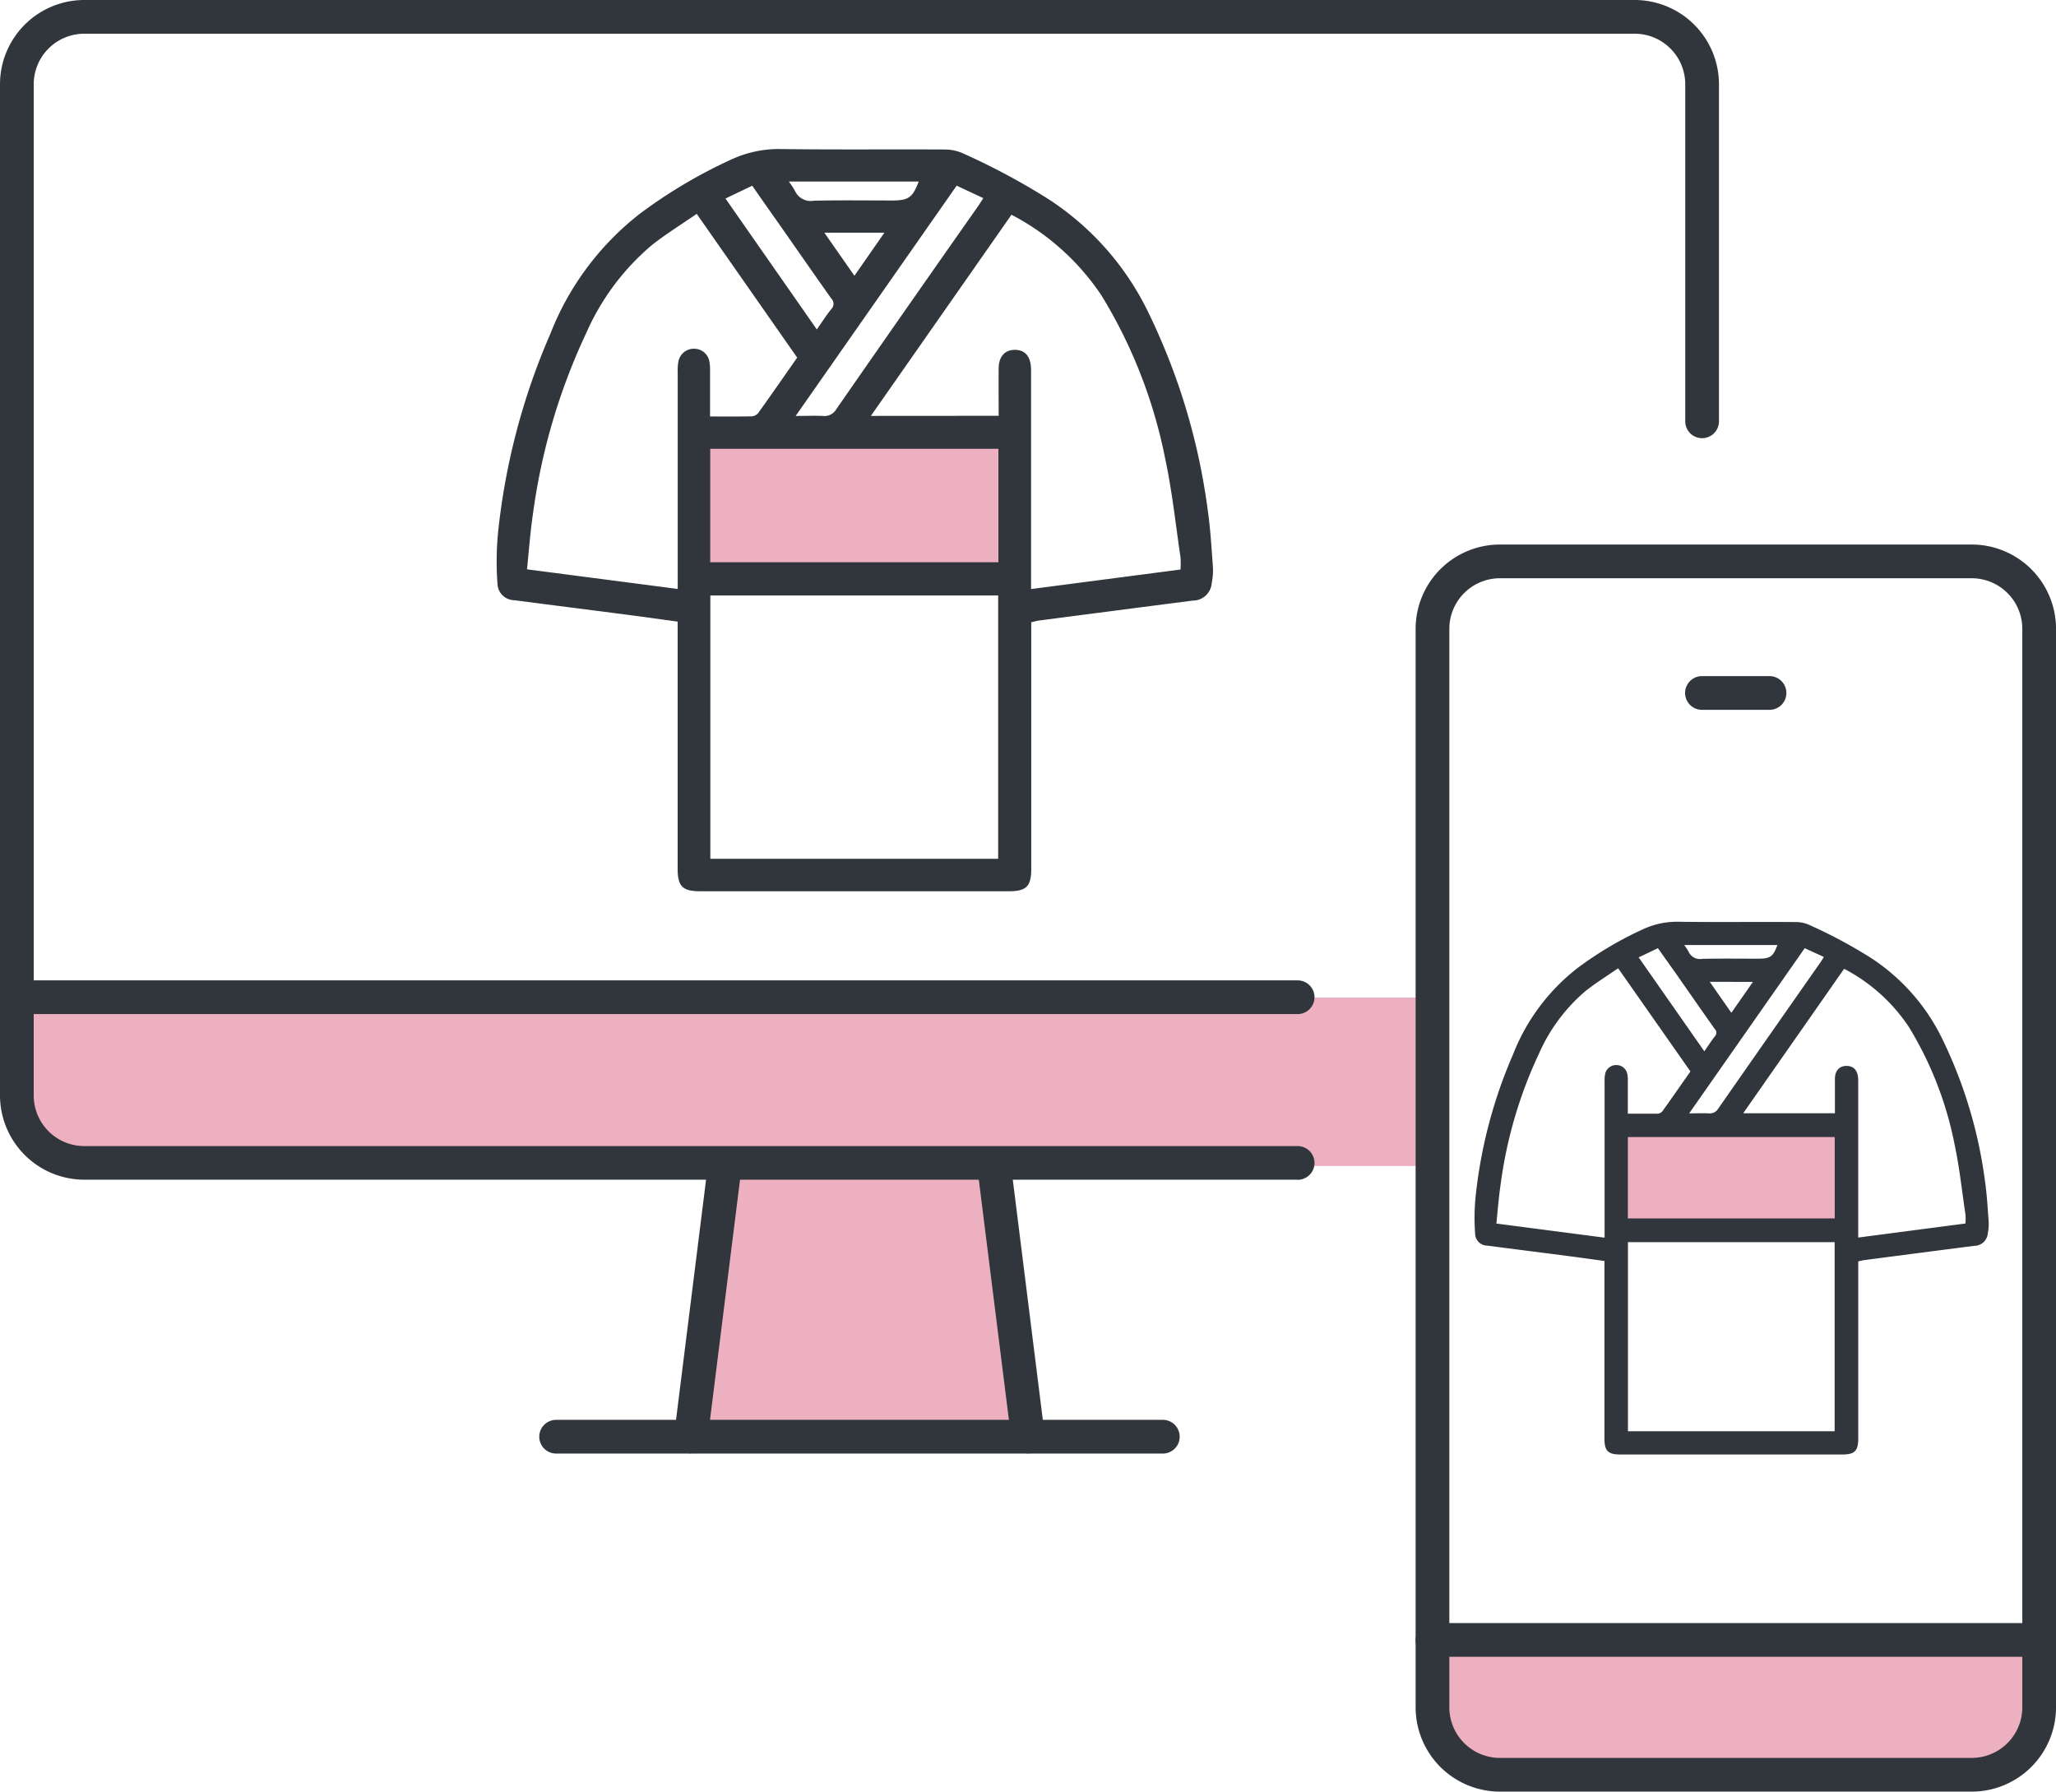
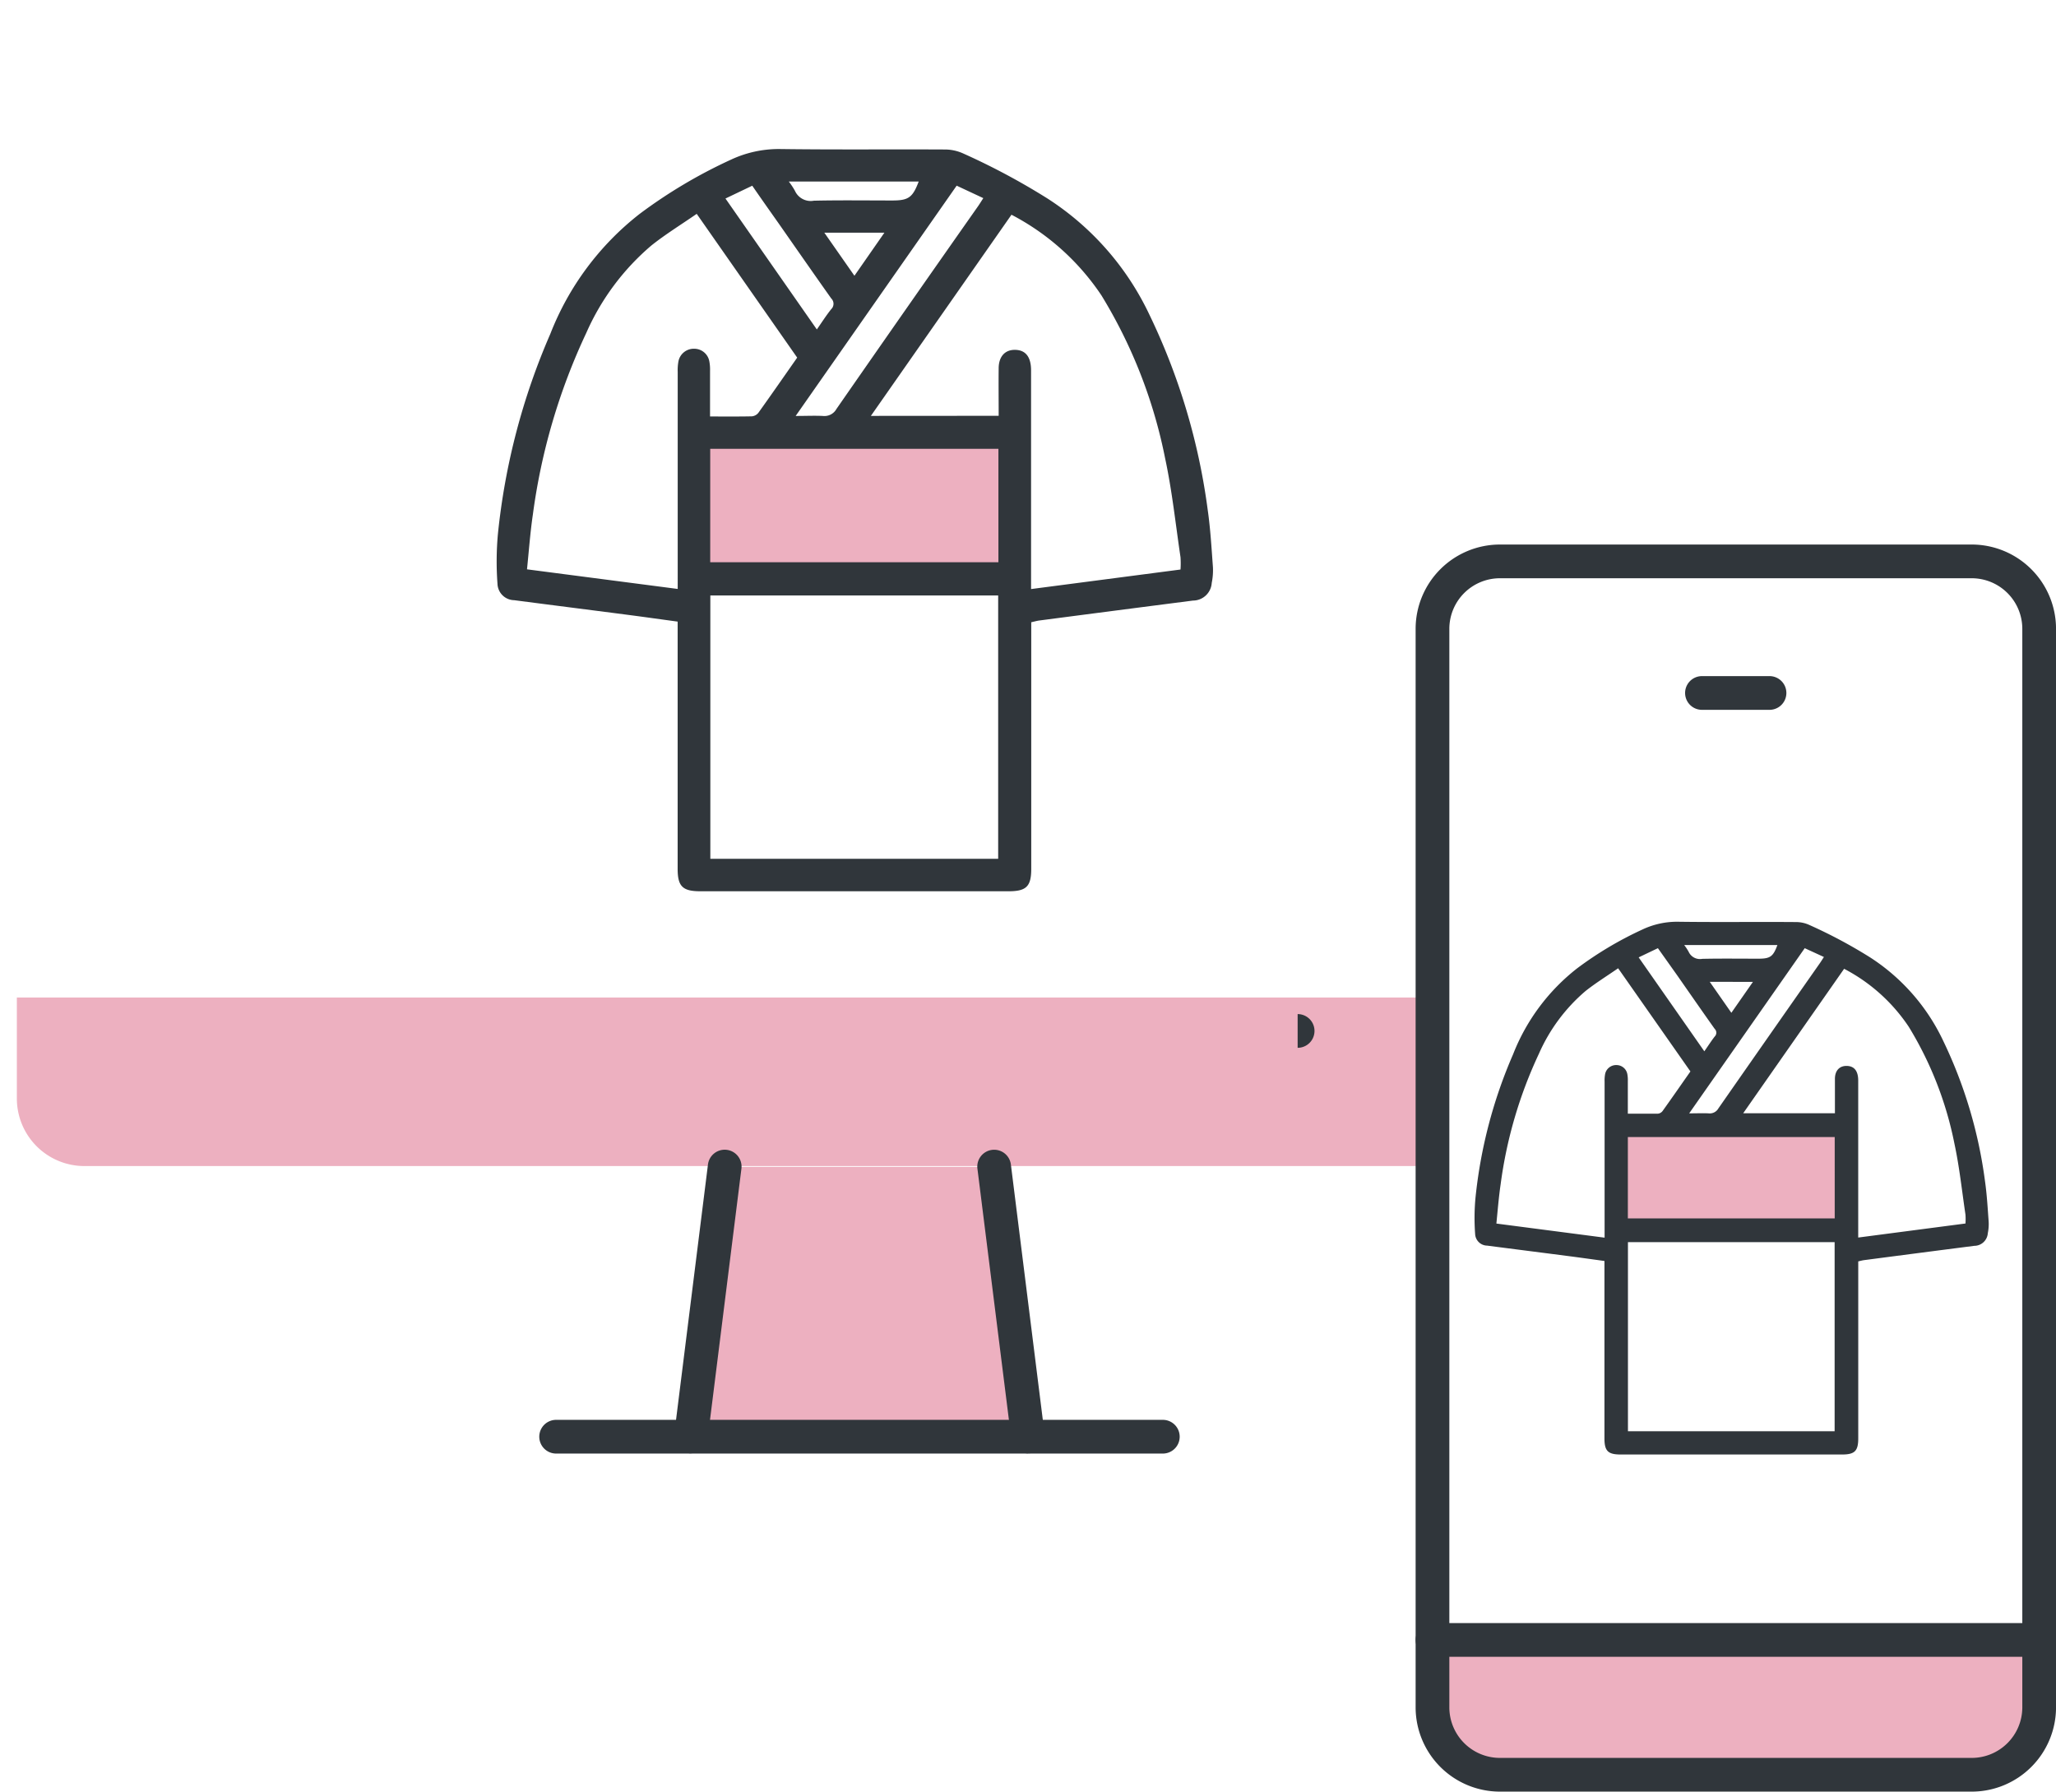
<svg xmlns="http://www.w3.org/2000/svg" width="70.001" height="61" viewBox="0 0 70.001 61">
  <g id="Group_2194" data-name="Group 2194" transform="translate(15880.706 6302.741)">
    <g id="Group_717" data-name="Group 717" transform="translate(-15863.795 -6297.668)">
      <rect id="Rectangle_16751" data-name="Rectangle 16751" width="11.134" height="4.948" transform="translate(6.575 10.162)" fill="#edb0c0" />
      <g id="Group_713" data-name="Group 713" transform="translate(0 0)">
        <g id="Group_718" data-name="Group 718">
          <path id="Path_7434" data-name="Path 7434" d="M19.2,17.105v.335q0,4.034,0,8.068c0,.6-.169.763-.768.763H7.93c-.6,0-.769-.167-.769-.762q0-4.018,0-8.037V17.09c-.591-.08-1.161-.161-1.733-.235-1.277-.166-2.555-.327-3.833-.494a.578.578,0,0,1-.568-.559,10.3,10.3,0,0,1,.015-1.7A22.836,22.836,0,0,1,2.826,7.294,9.606,9.606,0,0,1,5.868,3.208,17.021,17.021,0,0,1,8.976,1.362,3.842,3.842,0,0,1,10.613,1c1.89.026,3.78.006,5.67.016a1.519,1.519,0,0,1,.6.135,23.332,23.332,0,0,1,2.872,1.535,9.551,9.551,0,0,1,3.469,3.956A21.851,21.851,0,0,1,25.21,13.3c.092.641.128,1.291.176,1.938a2.175,2.175,0,0,1-.041.536.642.642,0,0,1-.639.6q-2.615.336-5.228.678c-.087.011-.172.037-.279.06M8.274,25.166h9.8V16.2h-9.8Zm9.817-15.083c0-.573-.006-1.1,0-1.63.006-.4.227-.628.576-.615s.527.249.527.7q0,3.537,0,7.073v.371l5.088-.665a3.081,3.081,0,0,0,0-.419c-.167-1.124-.286-2.259-.524-3.368a16.926,16.926,0,0,0-2.167-5.545,8.291,8.291,0,0,0-3.064-2.748l-4.787,6.849ZM7.81,3.207c-.532.368-1.061.693-1.543,1.077a8.284,8.284,0,0,0-2.218,2.98,21.024,21.024,0,0,0-1.817,6.178c-.09.61-.134,1.226-.2,1.868l5.131.668V15.6q0-3.51,0-7.019a1.623,1.623,0,0,1,.026-.357A.532.532,0,0,1,7.731,7.8a.522.522,0,0,1,.509.43,1.511,1.511,0,0,1,.024.327c0,.5,0,1.01,0,1.549.507,0,.965.005,1.424-.005a.321.321,0,0,0,.221-.119c.446-.623.883-1.253,1.322-1.88L7.81,3.207m10.272,8H8.27v3.862h9.812ZM16.659,2.25l-5.48,7.838c.354,0,.641-.014.925,0a.468.468,0,0,0,.464-.238q2.4-3.456,4.819-6.9c.06-.086.114-.175.181-.278l-.909-.425M11.9,7.143c.177-.253.321-.481.49-.691a.254.254,0,0,0,0-.365c-.6-.847-1.193-1.7-1.789-2.553-.3-.425-.6-.849-.9-1.285l-.912.436L11.9,7.143m-.955-5.037a2.548,2.548,0,0,1,.208.314.589.589,0,0,0,.648.339c.889-.02,1.778-.007,2.667-.007.553,0,.694-.1.9-.646Zm1.21,1.742L13.18,5.315,14.2,3.849Z" transform="translate(-1 -0.999)" fill="#30363b" />
        </g>
      </g>
    </g>
    <g id="Group_719" data-name="Group 719" transform="translate(-15830.501 -6271.359)">
      <rect id="Rectangle_16751-2" data-name="Rectangle 16751" width="7.992" height="3.552" transform="translate(4.721 7.295)" fill="#edb0c0" />
      <g id="Group_713-2" data-name="Group 713" transform="translate(0 0)">
        <g id="Group_718-2" data-name="Group 718">
          <path id="Path_7434-2" data-name="Path 7434" d="M14.063,12.561V12.8q0,2.9,0,5.791c0,.429-.121.548-.551.548H5.974c-.431,0-.552-.12-.552-.547q0-2.885,0-5.769V12.55c-.424-.058-.834-.116-1.244-.169-.917-.119-1.834-.235-2.751-.354a.415.415,0,0,1-.408-.4A7.4,7.4,0,0,1,1.031,10.4a16.393,16.393,0,0,1,1.28-4.886A6.9,6.9,0,0,1,4.494,2.585,12.218,12.218,0,0,1,6.726,1.259,2.758,2.758,0,0,1,7.9,1c1.356.019,2.713,0,4.07.011a1.091,1.091,0,0,1,.431.1,16.749,16.749,0,0,1,2.062,1.1,6.856,6.856,0,0,1,2.491,2.84,15.685,15.685,0,0,1,1.424,4.777c.066.46.092.927.126,1.392a1.562,1.562,0,0,1-.03.385.461.461,0,0,1-.458.429q-1.877.241-3.753.487c-.062.008-.123.026-.2.043M6.222,18.347h7.037V11.908H6.222ZM13.269,7.52c0-.412,0-.791,0-1.17,0-.289.163-.451.414-.441s.379.179.379.5q0,2.539,0,5.077v.266l3.652-.478a2.212,2.212,0,0,0,0-.3c-.12-.807-.205-1.621-.376-2.418a12.15,12.15,0,0,0-1.556-3.981,5.952,5.952,0,0,0-2.2-1.973L10.146,7.52ZM5.888,2.584c-.382.264-.762.5-1.108.773A5.946,5.946,0,0,0,3.188,5.5a15.092,15.092,0,0,0-1.3,4.435c-.064.438-.1.88-.145,1.341l3.684.48V11.48q0-2.519,0-5.039a1.165,1.165,0,0,1,.018-.256.382.382,0,0,1,.391-.305.375.375,0,0,1,.365.308,1.084,1.084,0,0,1,.017.235c0,.363,0,.725,0,1.112.364,0,.693,0,1.022,0A.23.23,0,0,0,7.4,7.446c.32-.447.634-.9.949-1.349L5.888,2.584M13.262,8.33H6.219V11.1h7.043ZM12.241,1.9,8.307,7.524c.254,0,.46-.01.664,0A.336.336,0,0,0,9.3,7.357Q11.029,4.876,12.764,2.4c.043-.062.082-.126.13-.2L12.241,1.9M8.824,5.409c.127-.181.231-.345.351-.5a.182.182,0,0,0,0-.262c-.432-.608-.856-1.221-1.284-1.833L7.242,1.9l-.655.313,2.237,3.2M8.138,1.794a1.829,1.829,0,0,1,.149.225.423.423,0,0,0,.465.244c.638-.014,1.276-.005,1.914-.005.4,0,.5-.072.644-.464Zm.869,1.251L9.743,4.1l.734-1.052Z" transform="translate(-1 -0.999)" fill="#30363b" />
        </g>
      </g>
    </g>
    <g id="Group_721" data-name="Group 721" transform="translate(-15880.706 -6302.741)">
      <g id="Group_722" data-name="Group 722" transform="translate(0)">
        <path id="Path_7435" data-name="Path 7435" d="M360.656,388v2.3a2.3,2.3,0,0,1-2.3,2.3H342.3a2.3,2.3,0,0,1-2.3-2.3V388Z" transform="translate(-291.229 -332.164)" fill="#edb0c0" />
        <path id="Path_7436" data-name="Path 7436" d="M174.328,276l1.148,9.18H164l1.148-9.18Z" transform="translate(-140.475 -236.272)" fill="#edb0c0" />
        <path id="Path_7437" data-name="Path 7437" d="M52.2,236v5.738H6.3a2.3,2.3,0,0,1-2.3-2.3V236H52.2Z" transform="translate(-3.426 -202.037)" fill="#edb0c0" />
-         <path id="Path_7438" data-name="Path 7438" d="M44.181,40.165H2.869A2.872,2.872,0,0,1,0,37.3V2.869A2.872,2.872,0,0,1,2.869,0H55.657a2.872,2.872,0,0,1,2.869,2.869V14.345a.574.574,0,1,1-1.148,0V2.869a1.723,1.723,0,0,0-1.721-1.721H2.869A1.723,1.723,0,0,0,1.148,2.869V37.3a1.723,1.723,0,0,0,1.721,1.721H44.181a.574.574,0,0,1,0,1.148" fill="#30363b" />
-         <path id="Path_7439" data-name="Path 7439" d="M44.181,233.148H.574a.574.574,0,1,1,0-1.148H44.181a.574.574,0,1,1,0,1.148" transform="translate(0 -198.621)" fill="#30363b" />
+         <path id="Path_7439" data-name="Path 7439" d="M44.181,233.148H.574H44.181a.574.574,0,1,1,0,1.148" transform="translate(0 -198.621)" fill="#30363b" />
        <path id="Path_7440" data-name="Path 7440" d="M149.23,337.148H128.574a.574.574,0,1,1,0-1.148H149.23a.574.574,0,1,1,0,1.148" transform="translate(-109.639 -287.658)" fill="#30363b" />
        <path id="Path_7441" data-name="Path 7441" d="M233.72,282.328a.574.574,0,0,1-.569-.5L232,272.645a.574.574,0,1,1,1.139-.142l1.148,9.18a.574.574,0,0,1-.5.641.591.591,0,0,1-.072,0" transform="translate(-198.72 -232.844)" fill="#30363b" />
        <path id="Path_7442" data-name="Path 7442" d="M160.574,282.327a.574.574,0,0,1-.57-.645l1.148-9.18a.574.574,0,1,1,1.139.142l-1.148,9.18a.574.574,0,0,1-.569.5" transform="translate(-137.049 -232.844)" fill="#30363b" />
        <path id="Path_7443" data-name="Path 7443" d="M354.935,170.46H338.869A2.872,2.872,0,0,1,336,167.591V130.869A2.872,2.872,0,0,1,338.869,128h16.066a2.872,2.872,0,0,1,2.869,2.869v36.722a2.872,2.872,0,0,1-2.869,2.869m-16.066-41.312a1.723,1.723,0,0,0-1.721,1.721v36.722a1.723,1.723,0,0,0,1.721,1.721h16.066a1.723,1.723,0,0,0,1.721-1.721V130.869a1.723,1.723,0,0,0-1.721-1.721Z" transform="translate(-287.802 -109.46)" fill="#30363b" />
        <path id="Path_7444" data-name="Path 7444" d="M357.23,385.148H336.574a.574.574,0,0,1,0-1.148H357.23a.574.574,0,0,1,0,1.148" transform="translate(-287.802 -328.738)" fill="#30363b" />
        <path id="Path_7445" data-name="Path 7445" d="M402.869,161.148h-2.3a.574.574,0,1,1,0-1.148h2.3a.574.574,0,0,1,0,1.148" transform="translate(-342.622 -136.98)" fill="#30363b" />
      </g>
    </g>
  </g>
</svg>